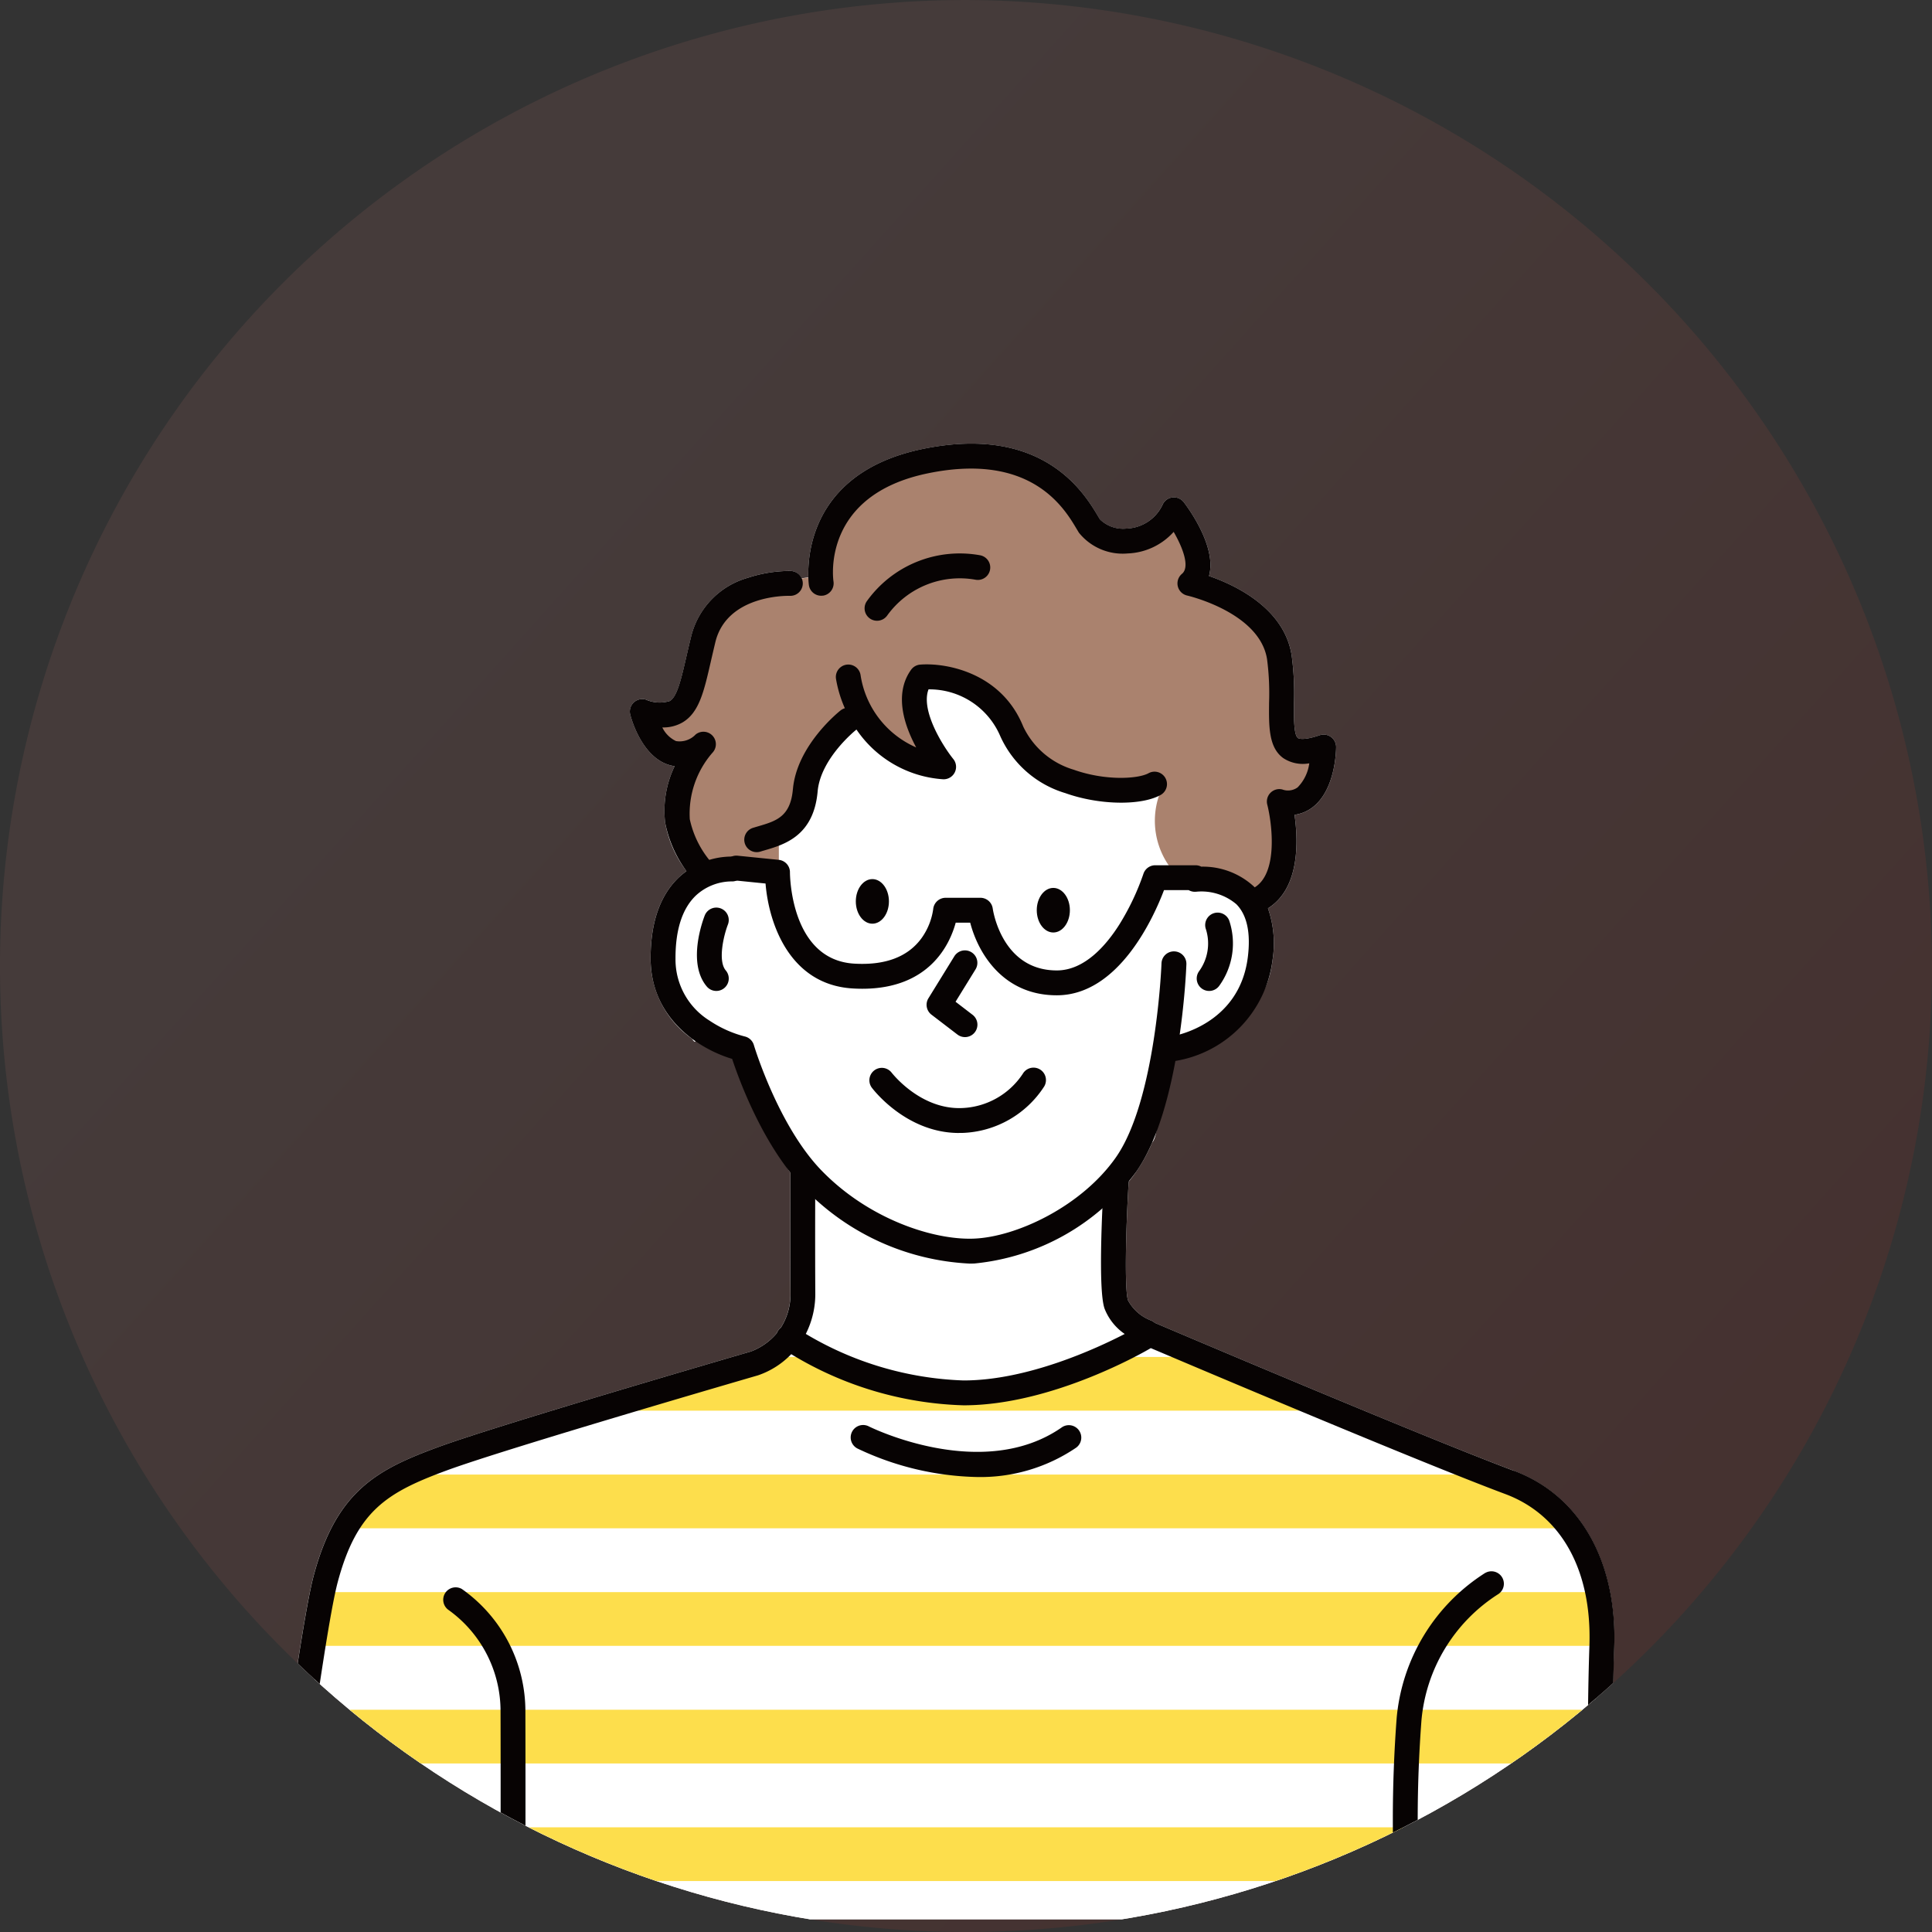
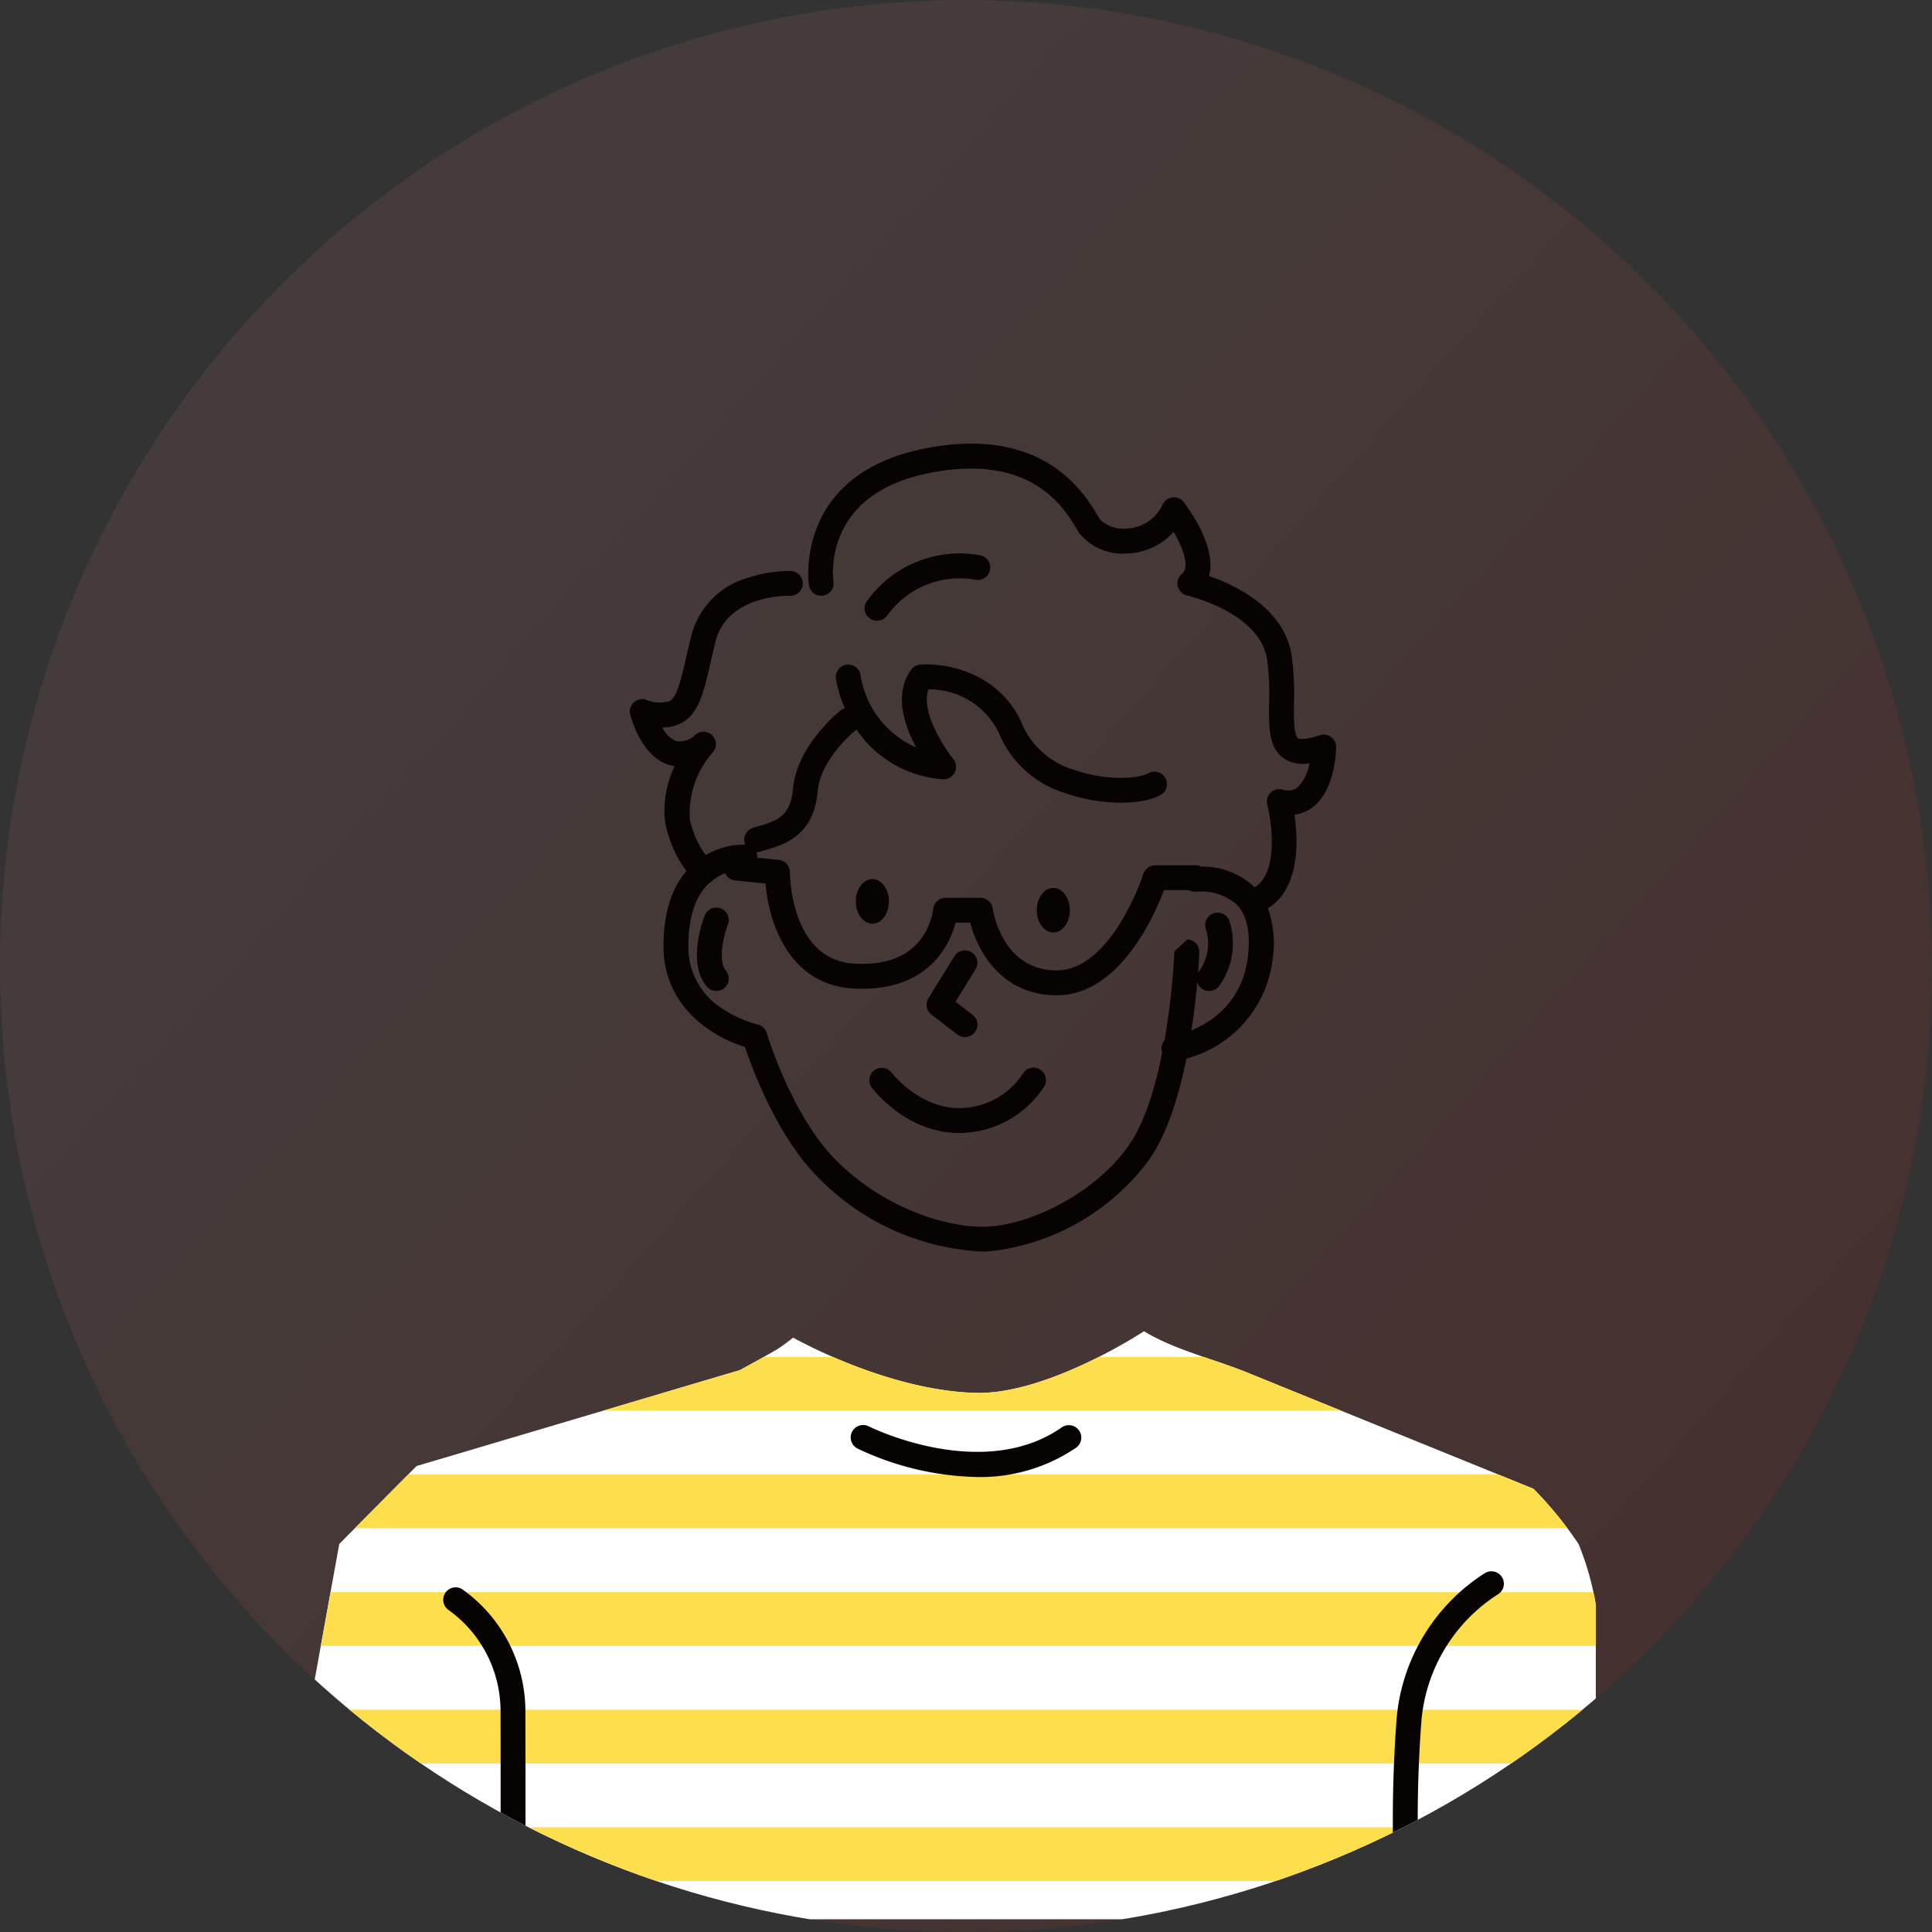
<svg xmlns="http://www.w3.org/2000/svg" width="160" height="160" viewBox="0 0 160 160">
  <rect x="0" y="0" width="160" height="160" fill="#333333" stroke="none" />
  <defs>
    <linearGradient id="linear-gradient" x1="0.891" y1="0.789" x2="0.301" y2="0.26" gradientUnits="objectBoundingBox">
      <stop offset="0" stop-color="#e62413" />
      <stop offset="1" stop-color="#e38077" />
    </linearGradient>
    <clipPath id="clip-path">
      <path id="パス_6423" data-name="パス 6423" d="M374.375,80a80,80,0,1,1-80-80,80.235,80.235,0,0,1,80,80" transform="translate(3591.625 -11847)" fill="#fff" />
    </clipPath>
    <clipPath id="clip-path-2">
      <rect id="長方形_843" data-name="長方形 843" width="119.631" height="123.467" fill="none" />
    </clipPath>
    <clipPath id="clip-path-3">
      <path id="パス_6273" data-name="パス 6273" d="M71.079,386.906c-7.409-.225-15.052-4.577-15.052-4.577s-.851.676-1.313.958c-.736.449-3.1,1.733-3.1,1.733l-26.775,7.944-6.4,6.453L12.808,430.5H122.5v-26.04a23.051,23.051,0,0,0-1.432-5.046,31.762,31.762,0,0,0-3.733-4.57L93.922,385.34c-2.854-1.2-6.248-1.952-8.838-3.541,0,0-8,5.289-14.005,5.107" transform="translate(-12.808 -381.799)" fill="none" />
    </clipPath>
  </defs>
  <g id="グループ_6592" data-name="グループ 6592" transform="translate(-1002 -709)">
    <path id="パス_5731" data-name="パス 5731" d="M374.374,294a80,80,0,1,1-80-80,80.235,80.235,0,0,1,80,80" transform="translate(787.625 495.001)" opacity="0.1" fill="url(#linear-gradient)" />
    <g id="マスクグループ_80" data-name="マスクグループ 80" transform="translate(-2804 12556)" clip-path="url(#clip-path)">
      <g id="グループ_6505" data-name="グループ 6505" transform="translate(3826 -11810.257)">
        <g id="グループ_6500" data-name="グループ 6500">
          <g id="グループ_6499" data-name="グループ 6499" clip-path="url(#clip-path-2)">
-             <path id="パス_6270" data-name="パス 6270" d="M112.74,85.06C105.263,82.267,85.161,73.729,83,72.809a1.036,1.036,0,0,0-.307-.192,3.641,3.641,0,0,1-1.907-1.665c-.286-.816-.2-5.634.055-9.828.215-.266.422-.538.619-.818a13.718,13.718,0,0,0,1.323-2.422c.693-.747.452-4.436.5-4.514.031-.046.262-3.064.285-3.115.032-.071,1.209.149,1.264.016.013-.015.771-.461.784-.477.1-.129,1.232,1.829,3.031-1.43,1.979-1.277,3.681-2.17,4.105-5.58a8.805,8.805,0,0,0-.376-4.3c2.672-1.669,2.5-5.643,2.2-7.747a3.18,3.18,0,0,0,1.524-.643c1.843-1.433,1.917-4.607,1.919-4.964a1.03,1.03,0,0,0-1.362-.982c-1.4.476-1.762.258-1.8.231-.356-.257-.34-1.793-.328-2.914a23.293,23.293,0,0,0-.195-3.947c-.617-3.9-4.674-5.808-6.843-6.557C88.17,8.55,85.738,5.284,85.4,4.849a1.03,1.03,0,0,0-1.731.157,3.426,3.426,0,0,1-3,2.029,2.747,2.747,0,0,1-2.208-.757c-.052-.082-.11-.181-.177-.291C77.163,4.1,73.744-1.625,63.765.444c-9,1.865-9.524,8.512-9.456,10.631-.185.021-.373.048-.563.076a1.027,1.027,0,0,0-.905-.61,11.181,11.181,0,0,0-3.506.557,6.72,6.72,0,0,0-4.713,4.815c-.156.626-.293,1.222-.414,1.748-.423,1.84-.756,3.294-1.368,3.651a2.825,2.825,0,0,1-1.986-.118,1.03,1.03,0,0,0-1.29,1.242c.088.346.926,3.4,3.126,4.145a2.965,2.965,0,0,0,.546.129,8.526,8.526,0,0,0-.786,4.658,9.192,9.192,0,0,0,1.771,4.027,6.091,6.091,0,0,0-.627.517c-1.568,1.484-2.358,3.754-2.348,6.747a8.07,8.07,0,0,0,3.428,6.621c.7,1.06-.2-1.661,1.181-.138.039.132.457-.108.546,0a16.3,16.3,0,0,1,2.629,1.846c.722,1.413,2.746,8.059,3.793,9.382,0,1.141-.022,5.927,0,9.938a5.148,5.148,0,0,1-.8,2.91,1.043,1.043,0,0,0-.336.454,5.161,5.161,0,0,1-2.151,1.515c-1.055.306-20.945,6.092-25.885,7.911-5,1.841-8.424,3.578-10.315,10.659-1.24,4.645-4.08,27.275-4.2,28.236a1.03,1.03,0,1,0,2.044.256l.005-.041H28.816c0,.14,0,.219,0,.228a1.03,1.03,0,0,0,1.028,1.032h0a1.03,1.03,0,0,0,1.03-1.028c0-.009,0-.089,0-.232h72.147c.009.119.014.185.015.192a1.03,1.03,0,0,0,1.025.944c.028,0,.057,0,.087,0a1.03,1.03,0,0,0,.941-1.112s0-.01,0-.021h13.892c0,.078,0,.124,0,.131a1.03,1.03,0,0,0,1.029,1.005h.025a1.03,1.03,0,0,0,1.005-1.054c0-.134-.314-13.477,0-22.661.243-7.089-2.862-12.535-8.3-14.568" transform="translate(-7.367 0)" fill="#fff" fill-rule="evenodd" />
-             <path id="パス_6271" data-name="パス 6271" d="M229.673,27.625c.1-2.982.287-5.424-.661-7.6-1.1-2.527-4.188-3.862-6.452-4.987A6.32,6.32,0,0,0,220.666,9.2a4.176,4.176,0,0,1-3.135,3.353c-3.7-.669-5.21-2.789-6.4-5.115-2.623-3.119-8.082-3.073-14.547-.762-3.89,1.108-5.371,4.977-5.105,8.359a19.827,19.827,0,0,0-7.362,1.851c-2.347,1.238-3.549,4.8-4.684,9.19l-1.99,1.548c.806,1.715,1.992,2.182,3.548,1.429,0,0-1.558,3.272-1.558,5.026,0,1.777,1.558,5.639,1.558,5.639h6.791v-3.37c1.425-.64,2.569-.77,2.513-3.619-.028-1.391.933-2.842,1.184-3.676l2.8-2.977a11.324,11.324,0,0,0,7.452,5.321,12.723,12.723,0,0,1-3.168-6.7c.441-1.372,1.553-1.577,3.168-1.305a8.733,8.733,0,0,1,5.53,4.237,8.613,8.613,0,0,0,7.241,5.1h4.942a6.5,6.5,0,0,0,1.226,6.989q4.678.555,6.381,2.287l1.964-1.449c1.047-1.365,1.293-4.067.661-6.477l3.435-2.682V29.054c-1.676,1.29-2.4.908-3.435-1.429" transform="translate(-143.281 -4.05)" fill="#aa826e" fill-rule="evenodd" />
            <path id="パス_6272" data-name="パス 6272" d="M117.335,394.847,93.922,385.34c-2.854-1.2-6.248-1.953-8.838-3.541,0,0-8,5.289-14.005,5.107-7.409-.225-15.052-4.577-15.052-4.577s-.851.676-1.313.958c-.736.449-3.1,1.733-3.1,1.733l-26.775,7.944-6.4,6.453L12.808,430.5H122.5v-26.04a23.05,23.05,0,0,0-1.432-5.046,31.766,31.766,0,0,0-3.733-4.57" transform="translate(-10.342 -308.296)" fill="#fff" fill-rule="evenodd" />
          </g>
        </g>
        <g id="グループ_6502" data-name="グループ 6502" transform="translate(2.466 73.503)">
          <g id="グループ_6501" data-name="グループ 6501" clip-path="url(#clip-path-3)">
            <rect id="長方形_844" data-name="長方形 844" width="119.631" height="4.45" transform="translate(-2.466 2.131)" fill="#fdde4c" />
            <rect id="長方形_845" data-name="長方形 845" width="119.631" height="4.45" transform="translate(-2.466 11.869)" fill="#fdde4c" />
            <rect id="長方形_846" data-name="長方形 846" width="119.631" height="4.45" transform="translate(-2.466 21.608)" fill="#fdde4c" />
            <rect id="長方形_847" data-name="長方形 847" width="119.631" height="4.45" transform="translate(-2.466 31.346)" fill="#fdde4c" />
            <rect id="長方形_848" data-name="長方形 848" width="119.631" height="4.45" transform="translate(-2.466 41.084)" fill="#fdde4c" />
          </g>
        </g>
        <g id="グループ_6504" data-name="グループ 6504">
          <g id="グループ_6503" data-name="グループ 6503" clip-path="url(#clip-path-2)">
            <path id="パス_6274" data-name="パス 6274" d="M277.5,273.81c.093,0,.187,0,.281,0a8.4,8.4,0,0,0,6.768-3.857,1.03,1.03,0,0,0-1.779-1.039,6.322,6.322,0,0,1-5.061,2.837c-3.442.121-5.763-2.891-5.8-2.933a1.03,1.03,0,0,0-1.649,1.234c.117.157,2.858,3.763,7.236,3.763" transform="translate(-218.068 -216.729)" fill="#070303" />
            <path id="パス_6275" data-name="パス 6275" d="M295.107,223.3l2.143,1.641a1.03,1.03,0,1,0,1.253-1.635l-1.4-1.075,1.654-2.682A1.03,1.03,0,0,0,297,218.469l-2.143,3.474a1.03,1.03,0,0,0,.25,1.358" transform="translate(-237.968 -176.014)" fill="#070303" />
-             <path id="パス_6276" data-name="パス 6276" d="M219.355,185.462a1.028,1.028,0,0,0-1.067.992c0,.113-.45,11.334-3.785,16.08-2.836,4.036-8.213,6.584-11.773,6.716-3.309.126-8.67-1.591-12.6-5.645-3.586-3.7-5.583-10.321-5.6-10.387a1.03,1.03,0,0,0-.769-.714,9.535,9.535,0,0,1-2.9-1.306,5.965,5.965,0,0,1-2.821-5.133c-.008-2.387.558-4.144,1.681-5.223a4.393,4.393,0,0,1,2.946-1.175,1.03,1.03,0,0,0,.115-2.057,6.418,6.418,0,0,0-4.454,1.714c-1.568,1.484-2.358,3.754-2.348,6.747.017,5.025,4.133,7.517,6.751,8.293.585,1.767,2.581,7.232,5.921,10.675a20.394,20.394,0,0,0,13.739,6.277c.142,0,.281,0,.418-.008a18.954,18.954,0,0,0,13.382-7.59c3.687-5.246,4.141-16.7,4.159-17.19a1.03,1.03,0,0,0-.992-1.066" transform="translate(-142.098 -143.415)" fill="#070303" />
+             <path id="パス_6276" data-name="パス 6276" d="M219.355,185.462c0,.113-.45,11.334-3.785,16.08-2.836,4.036-8.213,6.584-11.773,6.716-3.309.126-8.67-1.591-12.6-5.645-3.586-3.7-5.583-10.321-5.6-10.387a1.03,1.03,0,0,0-.769-.714,9.535,9.535,0,0,1-2.9-1.306,5.965,5.965,0,0,1-2.821-5.133c-.008-2.387.558-4.144,1.681-5.223a4.393,4.393,0,0,1,2.946-1.175,1.03,1.03,0,0,0,.115-2.057,6.418,6.418,0,0,0-4.454,1.714c-1.568,1.484-2.358,3.754-2.348,6.747.017,5.025,4.133,7.517,6.751,8.293.585,1.767,2.581,7.232,5.921,10.675a20.394,20.394,0,0,0,13.739,6.277c.142,0,.281,0,.418-.008a18.954,18.954,0,0,0,13.382-7.59c3.687-5.246,4.141-16.7,4.159-17.19a1.03,1.03,0,0,0-.992-1.066" transform="translate(-142.098 -143.415)" fill="#070303" />
            <path id="パス_6277" data-name="パス 6277" d="M265.634,187.3c-.757,0-1.371.827-1.371,1.846s.615,1.846,1.371,1.846,1.371-.827,1.371-1.846-.615-1.846-1.371-1.846" transform="translate(-213.388 -151.239)" fill="#070303" fill-rule="evenodd" />
            <path id="パス_6278" data-name="パス 6278" d="M343.469,191.1c-.757,0-1.371.827-1.371,1.846s.615,1.846,1.371,1.846,1.372-.827,1.372-1.846-.615-1.846-1.372-1.846" transform="translate(-276.238 -154.31)" fill="#070303" fill-rule="evenodd" />
            <path id="パス_6279" data-name="パス 6279" d="M220.412,105.271c-.2,2.289-1.389,2.637-2.893,3.079-.128.037-.255.075-.379.113a1.03,1.03,0,1,0,.6,1.97c.117-.036.236-.071.357-.106,1.608-.472,4.039-1.186,4.365-4.874.241-2.732,3.142-5.062,3.172-5.086l.043-.035a9.425,9.425,0,0,0,7.108,4.113,1.03,1.03,0,0,0,.911-1.672c-.8-.989-2.73-3.993-2.051-5.769a6.376,6.376,0,0,1,5.932,3.854,8.607,8.607,0,0,0,5.4,4.74c2.777.99,6.238,1.058,7.881.156a1.03,1.03,0,1,0-.992-1.806c-.866.476-3.571.645-6.2-.291a6.751,6.751,0,0,1-4.178-3.572c-1.8-4.455-6.367-5.3-8.532-5.131a1.03,1.03,0,0,0-.749.418c-.73,1-1.308,2.808.083,5.78.107.228.219.449.332.66a7.813,7.813,0,0,1-4.6-5.957,1.03,1.03,0,0,0-2.045.249,10.1,10.1,0,0,0,.738,2.463,1.022,1.022,0,0,0-.353.181c-.148.116-3.628,2.9-3.948,6.522" transform="translate(-174.748 -76.657)" fill="#070303" />
            <path id="パス_6280" data-name="パス 6280" d="M197.89,199.638a1.03,1.03,0,0,0-1.335.583c-.156.4-1.475,3.944.174,5.886a1.03,1.03,0,1,0,1.57-1.334c-.674-.794-.174-2.9.174-3.8a1.03,1.03,0,0,0-.583-1.335" transform="translate(-158.192 -161.147)" fill="#070303" />
            <path id="パス_6281" data-name="パス 6281" d="M269.072,52.666a1.032,1.032,0,0,0,.852-.447,7.4,7.4,0,0,1,7.294-2.953,1.03,1.03,0,0,0,.4-2.021,9.462,9.462,0,0,0-9.4,3.815,1.03,1.03,0,0,0,.852,1.606" transform="translate(-216.44 -38.001)" fill="#070303" />
            <path id="パス_6282" data-name="パス 6282" d="M411.341,208.007a1.03,1.03,0,0,0,1.436-.244,5.984,5.984,0,0,0,.817-5.409,1.03,1.03,0,0,0-1.92.746,3.912,3.912,0,0,1-.577,3.47,1.03,1.03,0,0,0,.244,1.436" transform="translate(-331.8 -162.873)" fill="#070303" />
            <path id="パス_6283" data-name="パス 6283" d="M215.731,12.586a1.032,1.032,0,0,0,.864-1.171c-.043-.291-.95-7.142,7.79-8.954,8.543-1.771,11.3,2.843,12.334,4.58.076.126.143.238.2.332a4.65,4.65,0,0,0,4.039,1.718,5.387,5.387,0,0,0,3.808-1.787c.755,1.3,1.365,2.91.689,3.474a1.03,1.03,0,0,0,.434,1.8c.06.014,6,1.4,6.61,5.266a21.7,21.7,0,0,1,.169,3.6c-.021,2-.039,3.722,1.18,4.6a2.944,2.944,0,0,0,2.148.428,3.488,3.488,0,0,1-.966,1.994,1.356,1.356,0,0,1-1.268.171A1.03,1.03,0,0,0,252.52,29.9c.378,1.49.929,5.625-1.042,6.845l0,0-.067-.069a6.232,6.232,0,0,0-4.36-1.646,1.025,1.025,0,0,0-.477-.116H243.24a1.031,1.031,0,0,0-.981.717,20.628,20.628,0,0,1-1.968,4.153c-1.1,1.751-2.9,3.839-5.2,3.84-4.524,0-5.279-4.92-5.309-5.126a1.03,1.03,0,0,0-1.021-.89h-2.883a1.036,1.036,0,0,0-1.026.94,5.428,5.428,0,0,1-.993,2.44c-1.131,1.526-3,2.224-5.549,2.073-5.25-.31-5.321-7.273-5.322-7.568a1.03,1.03,0,0,0-.926-1.027l-3.407-.344a1.03,1.03,0,0,0-.207,2.05l2.519.254c.267,3.31,1.992,8.382,7.222,8.691.273.016.536.024.791.024,5.571,0,7.25-3.688,7.736-5.474h1.2c.636,2.47,2.683,6.017,7.171,6.016h0c5.143,0,8.04-6.494,8.879-8.71h2.042a1.033,1.033,0,0,0,.633.132,4.474,4.474,0,0,1,3.317,1.035c.881.891,1.2,2.367.949,4.387-.694,5.586-6.054,6.515-6.279,6.551a1.03,1.03,0,1,0,.315,2.036,9.692,9.692,0,0,0,8.008-8.333,8.806,8.806,0,0,0-.376-4.3c2.672-1.669,2.5-5.643,2.2-7.746a3.18,3.18,0,0,0,1.525-.643c1.843-1.433,1.917-4.607,1.92-4.964a1.03,1.03,0,0,0-1.362-.982c-1.4.476-1.762.258-1.8.231-.356-.257-.34-1.793-.328-2.914a23.331,23.331,0,0,0-.195-3.947c-.617-3.9-4.674-5.808-6.843-6.557.677-2.412-1.754-5.678-2.089-6.113A1.03,1.03,0,0,0,243.873,5a3.426,3.426,0,0,1-3,2.029,2.745,2.745,0,0,1-2.208-.757c-.052-.082-.11-.181-.177-.291-1.124-1.883-4.544-7.61-14.521-5.541-10.7,2.218-9.422,11.194-9.408,11.285a1.029,1.029,0,0,0,1.172.857" transform="translate(-167.568 0)" fill="#070303" />
            <path id="パス_6284" data-name="パス 6284" d="M170.231,70.783a3.012,3.012,0,0,0,.546.129,8.523,8.523,0,0,0-.787,4.658,10.058,10.058,0,0,0,2.417,4.825,1.03,1.03,0,0,0,1.511-1.4,8.054,8.054,0,0,1-1.884-3.687,7.677,7.677,0,0,1,1.881-5.514,1.03,1.03,0,0,0-1.392-1.511,1.83,1.83,0,0,1-1.63.55,2.4,2.4,0,0,1-1.135-1.129h.02a3.176,3.176,0,0,0,1.642-.409c1.381-.806,1.782-2.552,2.337-4.969.125-.542.254-1.1.4-1.711.971-3.9,5.943-3.817,6.159-3.81h.03a1.03,1.03,0,0,0,.031-2.06,11.158,11.158,0,0,0-3.506.557,6.72,6.72,0,0,0-4.713,4.814c-.156.626-.293,1.222-.414,1.748-.423,1.84-.757,3.294-1.368,3.651a2.827,2.827,0,0,1-1.985-.118,1.03,1.03,0,0,0-1.29,1.242c.088.346.926,3.4,3.126,4.144" transform="translate(-134.908 -44.203)" fill="#070303" />
-             <path id="パス_6285" data-name="パス 6285" d="M112.74,332.9C105.263,330.1,85.159,321.565,83,320.646a1.034,1.034,0,0,0-.307-.192,3.643,3.643,0,0,1-1.908-1.666c-.286-.817-.2-5.648.056-9.847a1.03,1.03,0,0,0-2.056-.123c-.126,2.1-.495,9.076.056,10.65a4.556,4.556,0,0,0,1.669,2.1c-2.327,1.2-8.037,3.844-13.326,3.85h-.023A27.231,27.231,0,0,1,54.1,321.563a7.3,7.3,0,0,0,.786-3.43c-.026-4.555,0-10.115,0-10.171a1.03,1.03,0,0,0-1.025-1.035h0a1.03,1.03,0,0,0-1.03,1.025c0,.056-.026,5.627,0,10.192a5.15,5.15,0,0,1-.8,2.91,1.038,1.038,0,0,0-.336.454,5.163,5.163,0,0,1-2.152,1.516c-1.059.308-20.945,6.092-25.885,7.911-5,1.841-8.424,3.579-10.315,10.659-1.24,4.644-4.08,27.275-4.2,28.236a1.03,1.03,0,1,0,2.044.256c.029-.234,2.943-23.451,4.147-27.961,1.583-5.929,4.088-7.436,9.036-9.258,4.877-1.8,25.365-7.754,25.76-7.869l.022-.007a6.9,6.9,0,0,0,2.742-1.749,29.039,29.039,0,0,0,14.275,4.235h.026c7.384-.009,15.122-4.528,15.448-4.72l.028-.017c3.722,1.581,22.225,9.421,29.359,12.086,4.64,1.734,7.179,6.315,6.965,12.568-.316,9.244,0,22.646,0,22.78a1.03,1.03,0,0,0,1.029,1.006h.025a1.03,1.03,0,0,0,1.005-1.054c0-.134-.314-13.477,0-22.661.243-7.089-2.861-12.535-8.3-14.568" transform="translate(-7.367 -247.838)" fill="#070303" />
            <path id="パス_6286" data-name="パス 6286" d="M502.9,485.152a15.918,15.918,0,0,0-7.35,12.013,111.962,111.962,0,0,0,0,16.878,1.03,1.03,0,0,0,1.025.945c.029,0,.058,0,.087,0a1.03,1.03,0,0,0,.941-1.112,109.574,109.574,0,0,1,0-16.511,13.837,13.837,0,0,1,6.312-10.415,1.03,1.03,0,0,0-1.014-1.793" transform="translate(-399.883 -391.644)" fill="#070303" />
            <path id="パス_6287" data-name="パス 6287" d="M88.194,492.027a1.03,1.03,0,0,0-1.1,1.74,10.306,10.306,0,0,1,4.3,8.449c.018,6.238,0,17.282,0,17.393a1.03,1.03,0,0,0,1.028,1.031h0a1.03,1.03,0,0,0,1.03-1.028c0-.111.018-11.16,0-17.4a12.38,12.38,0,0,0-5.255-10.183" transform="translate(-69.941 -397.174)" fill="#070303" />
            <path id="パス_6288" data-name="パス 6288" d="M279.566,422.327c-6.569,4.593-15.858,0-16-.074a1.03,1.03,0,1,0-.935,1.836,24.1,24.1,0,0,0,9.893,2.359,14.1,14.1,0,0,0,8.219-2.432,1.03,1.03,0,0,0-1.18-1.688" transform="translate(-211.618 -340.871)" fill="#070303" />
          </g>
        </g>
      </g>
    </g>
  </g>
</svg>